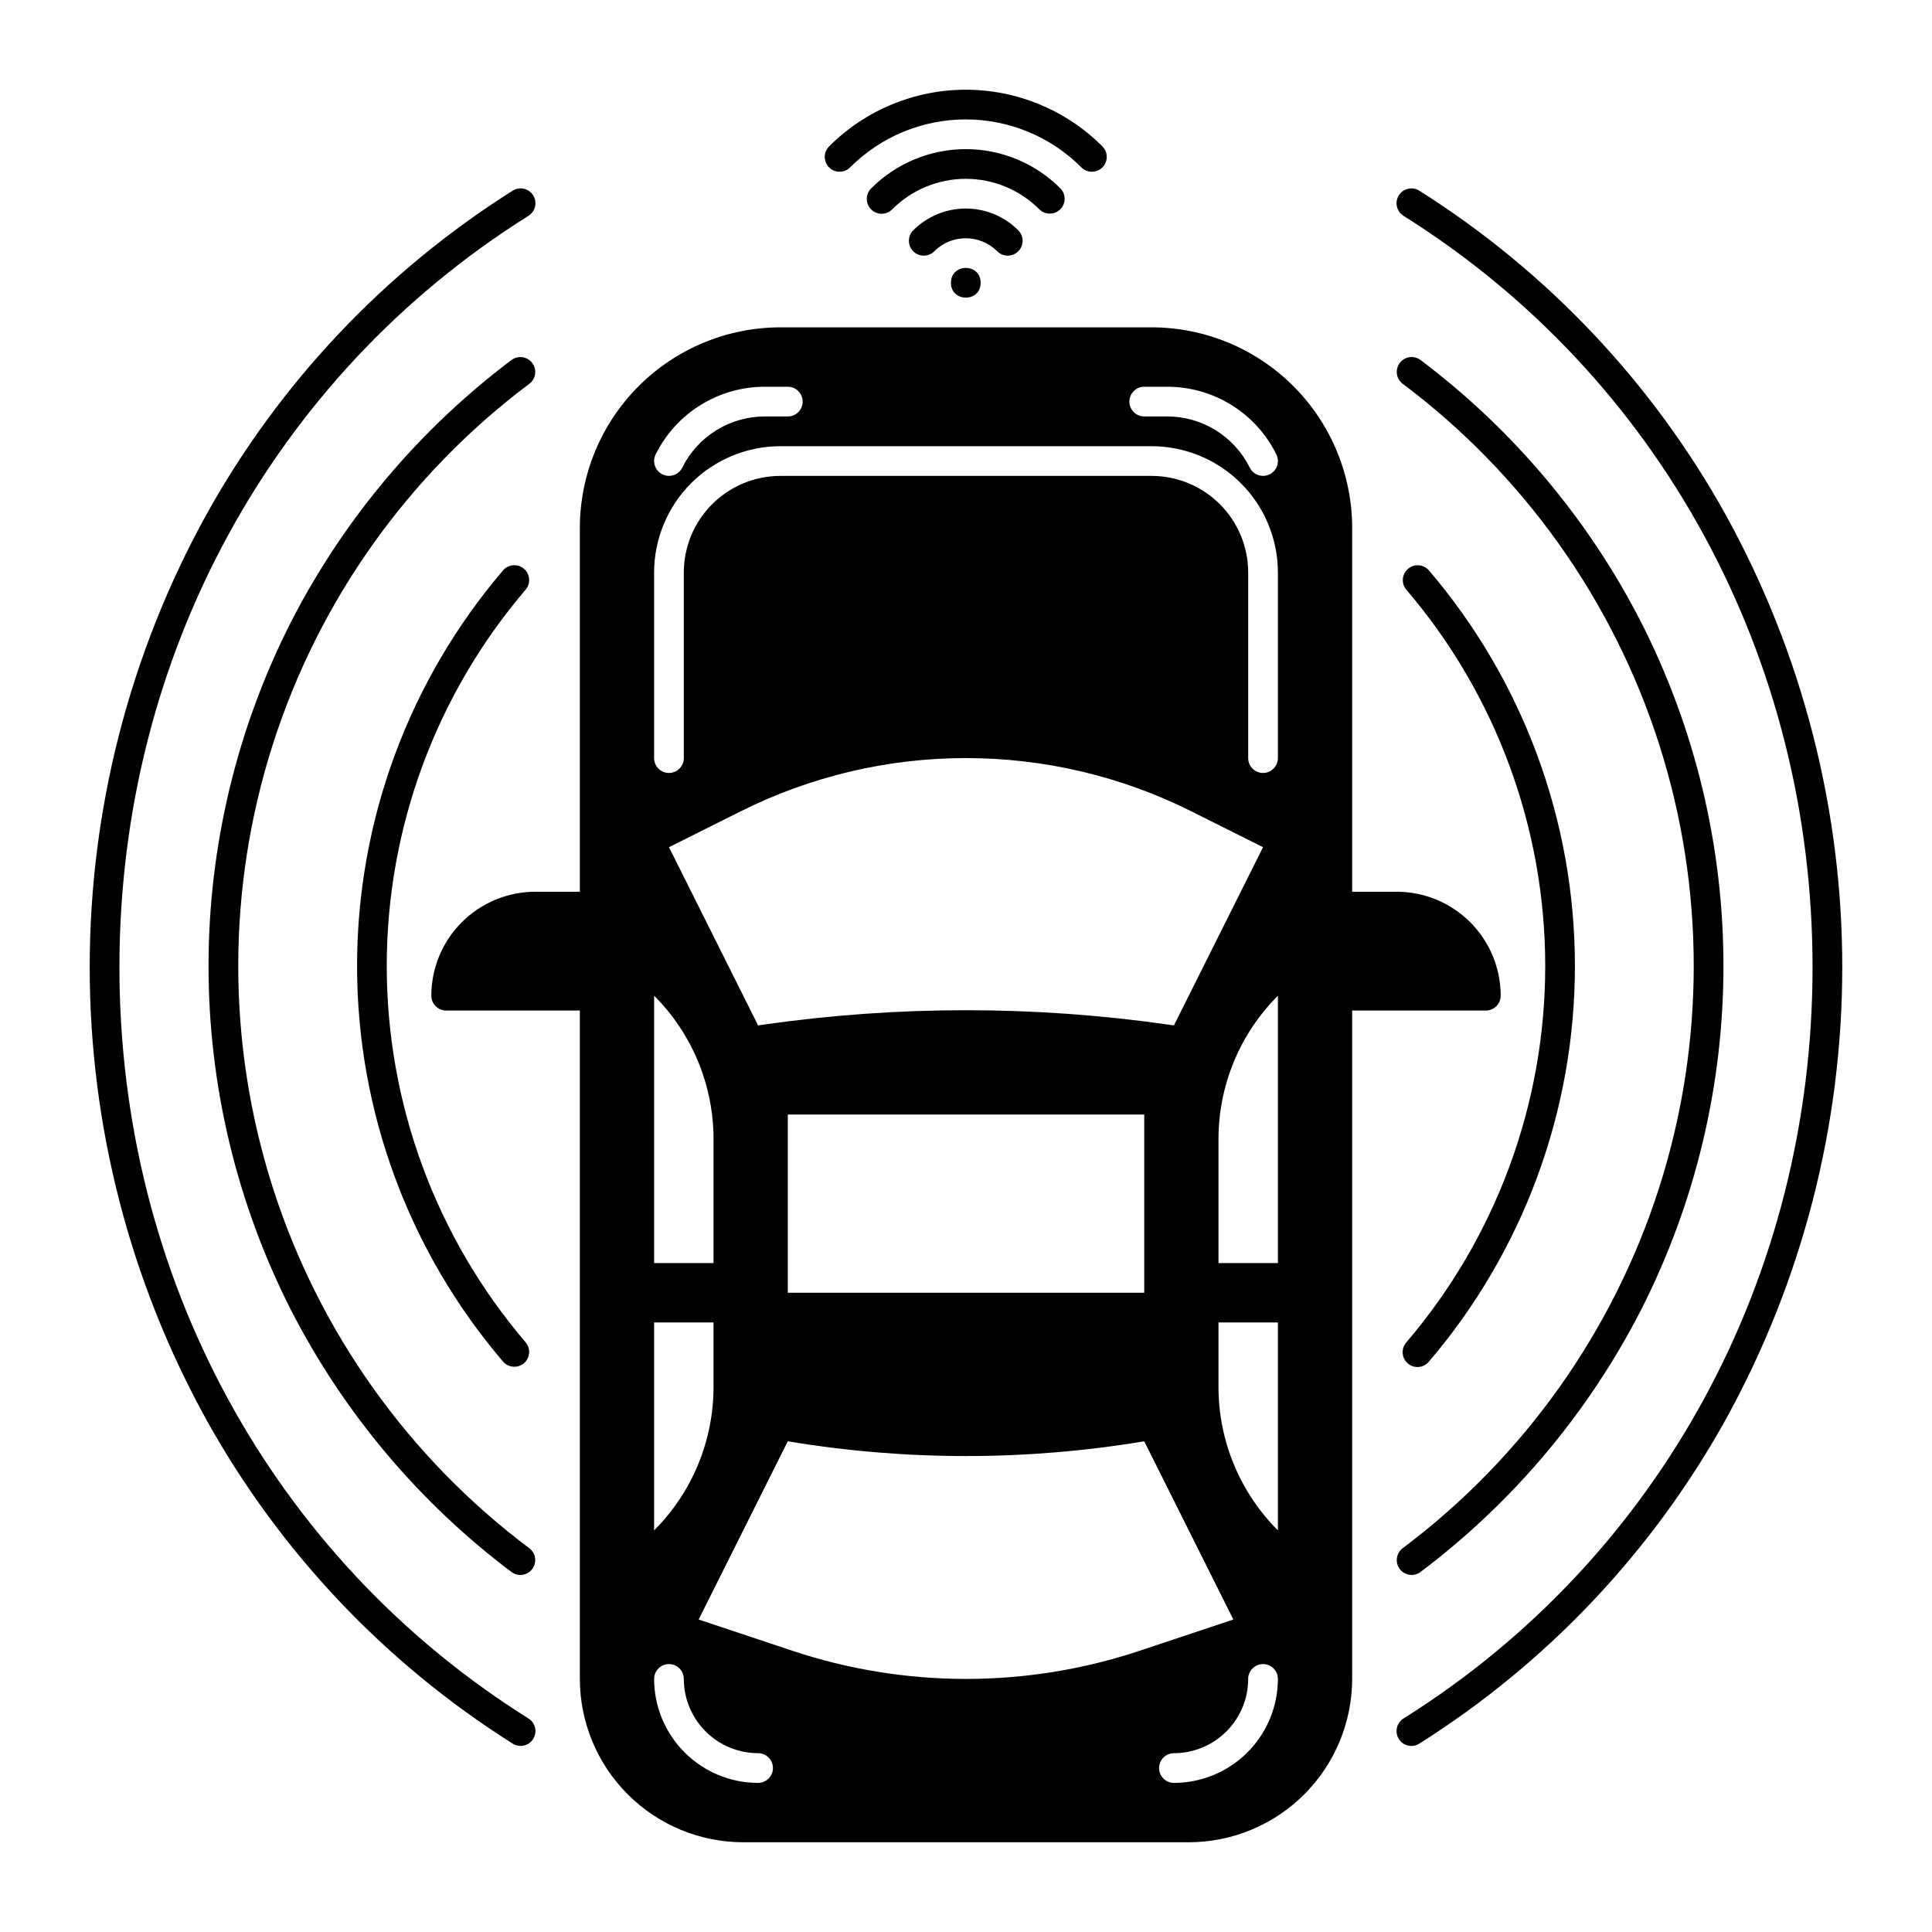
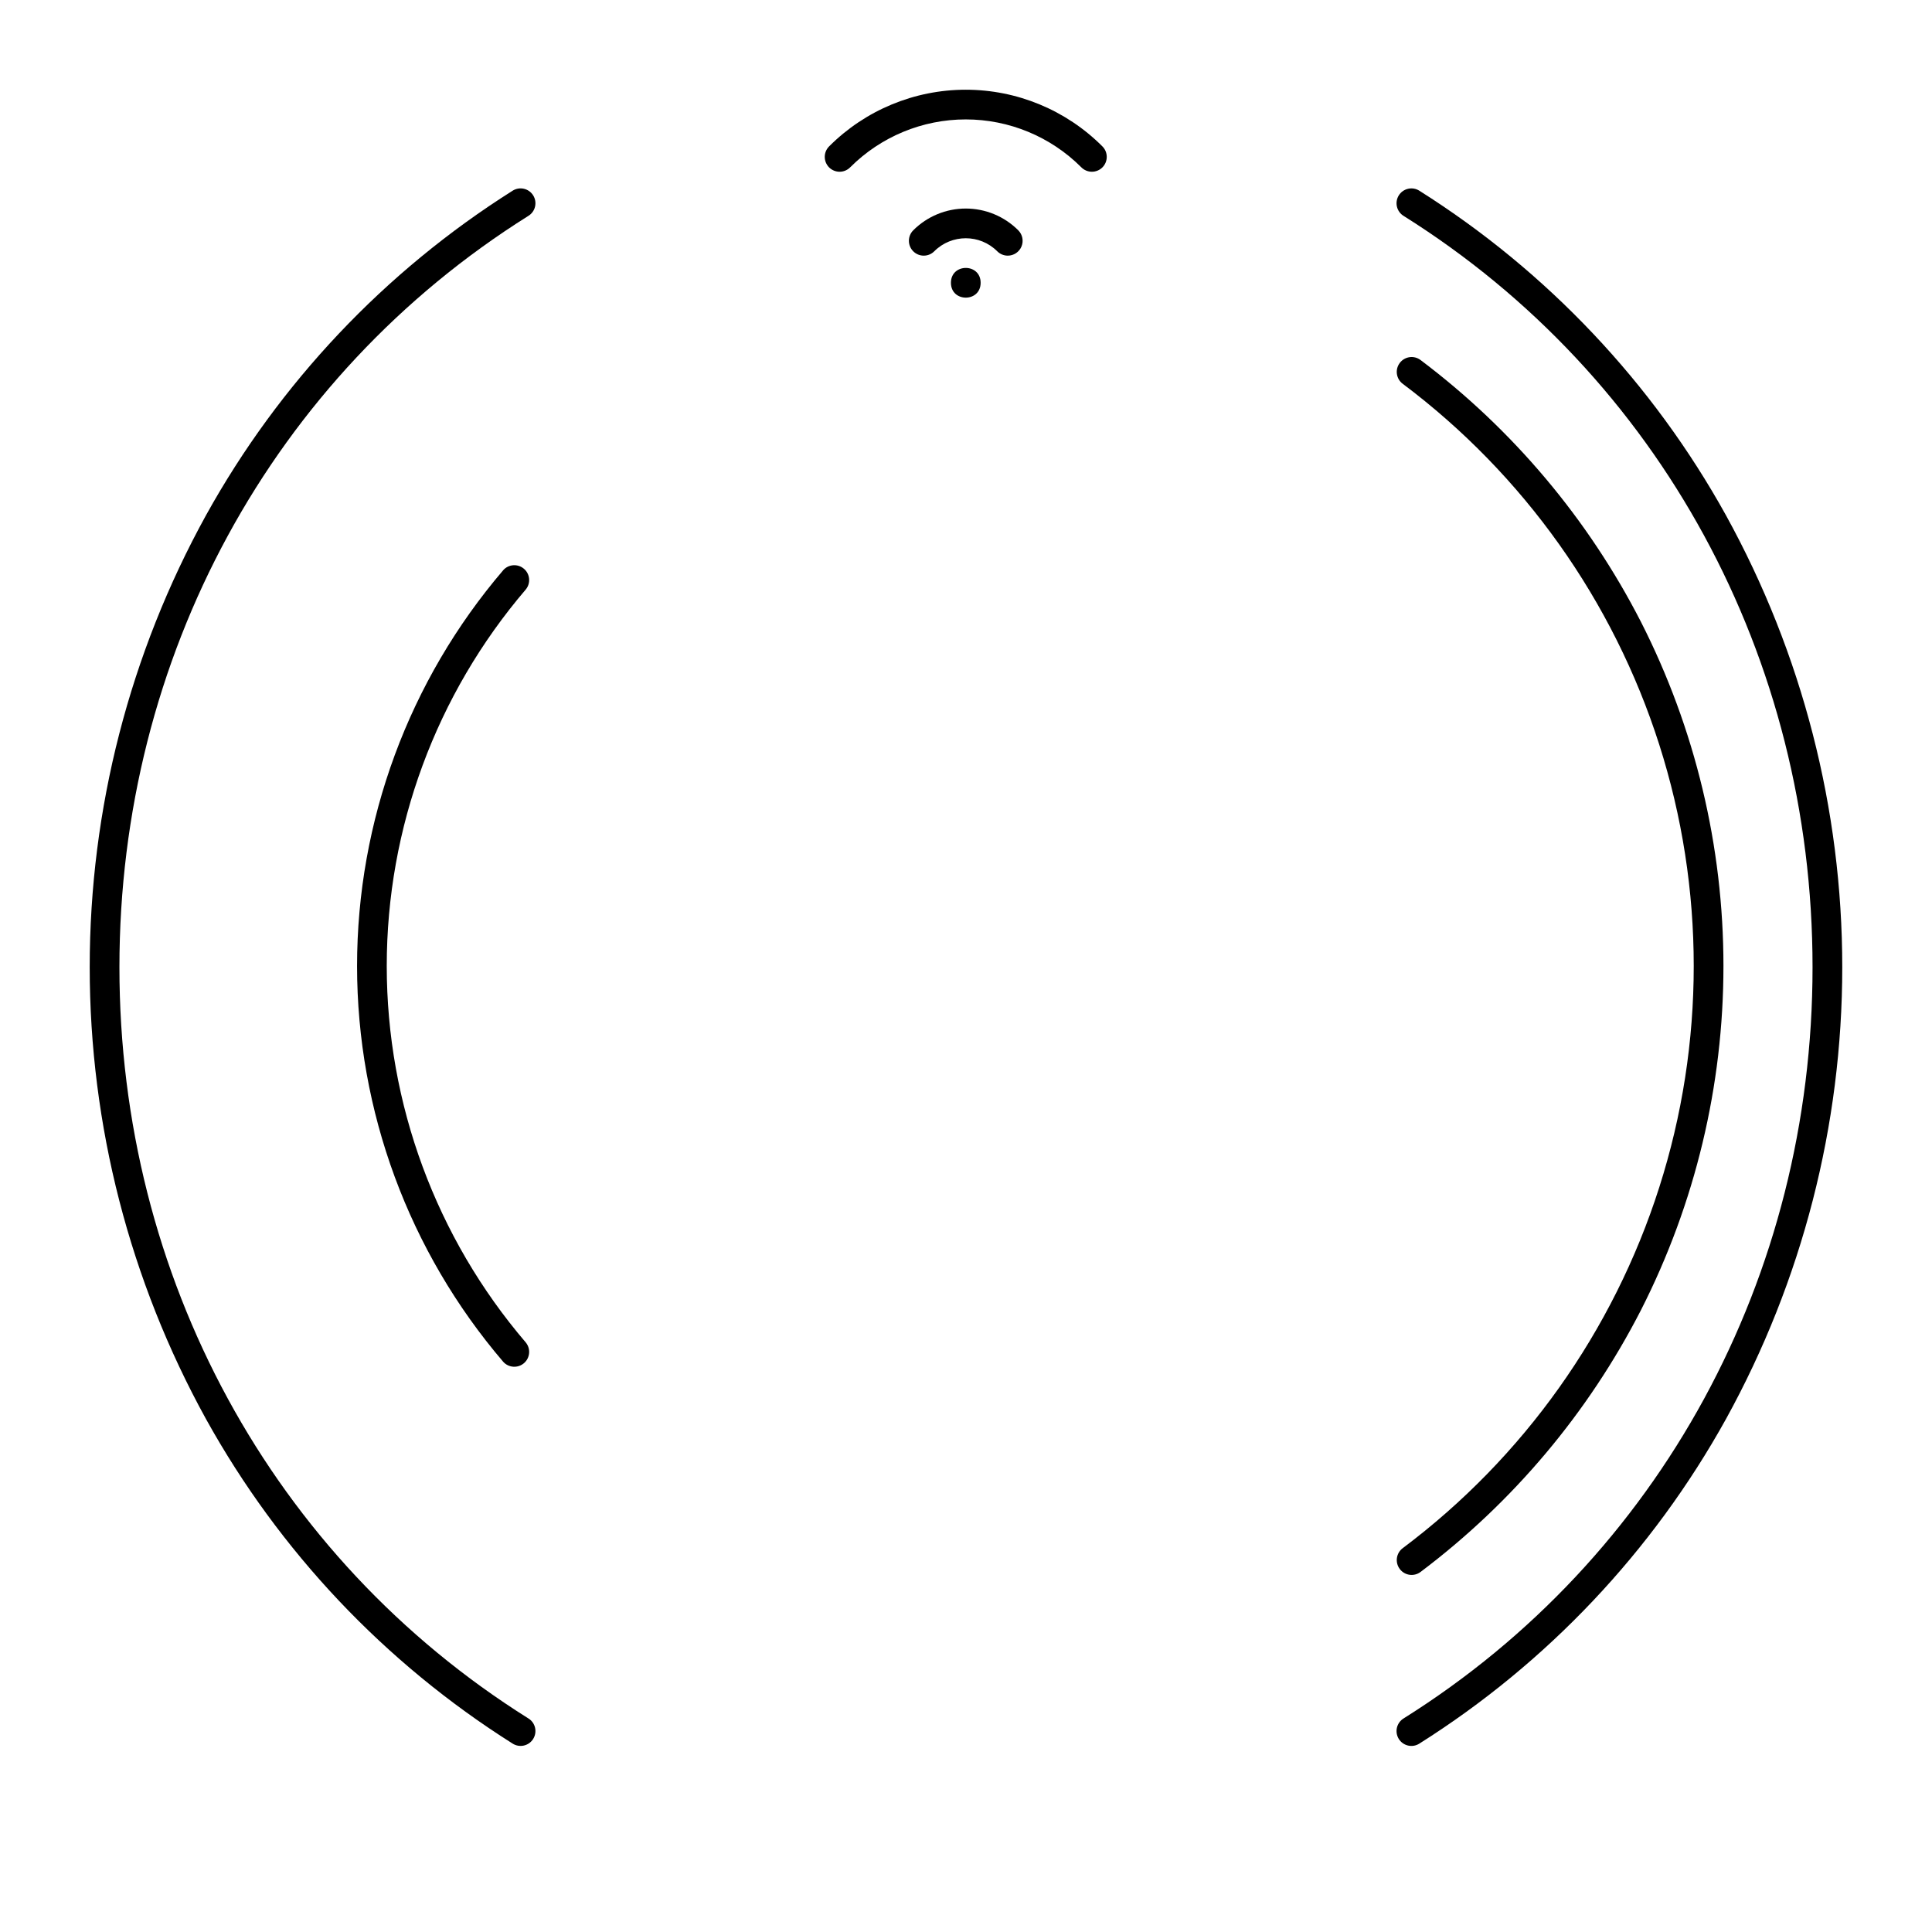
<svg xmlns="http://www.w3.org/2000/svg" fill="#000000" width="800px" height="800px" version="1.1" viewBox="144 144 512 512">
  <g>
-     <path d="m541.7 407.87c-0.008-7.305-2.914-14.309-8.078-19.473-5.168-5.168-12.168-8.07-19.473-8.078h-11.809v-96.434c-0.016-14.09-5.621-27.594-15.582-37.555-9.961-9.961-23.469-15.566-37.555-15.582h-98.402c-14.086 0.016-27.594 5.621-37.555 15.582-9.961 9.961-15.562 23.465-15.578 37.555v96.434h-11.809c-7.305 0.008-14.309 2.91-19.473 8.078-5.168 5.164-8.074 12.168-8.082 19.473 0 1.043 0.414 2.043 1.152 2.781 0.738 0.738 1.742 1.152 2.785 1.152h35.426v177.12c0.012 11.48 4.578 22.484 12.695 30.602 8.113 8.117 19.121 12.684 30.598 12.695h118.08c11.48-0.012 22.484-4.578 30.602-12.695 8.117-8.117 12.68-19.121 12.695-30.602v-177.12h35.426-0.004c1.047 0 2.047-0.414 2.785-1.152 0.738-0.738 1.152-1.738 1.152-2.781zm-94.465-161.38h6.012c6.027-0.02 11.938 1.648 17.062 4.816 5.125 3.168 9.258 7.707 11.934 13.105 0.973 1.945 0.184 4.309-1.758 5.281-1.945 0.973-4.309 0.184-5.281-1.762-2.027-4.086-5.156-7.523-9.039-9.922-3.879-2.398-8.355-3.66-12.918-3.644h-6.012c-2.172 0-3.938-1.762-3.938-3.938 0-2.172 1.766-3.938 3.938-3.938zm-129.47 17.922c2.676-5.398 6.812-9.938 11.938-13.105 5.125-3.168 11.035-4.836 17.059-4.816h6.012c2.176 0 3.938 1.766 3.938 3.938 0 2.176-1.762 3.938-3.938 3.938h-6.012c-4.562-0.016-9.039 1.246-12.918 3.644-3.879 2.398-7.012 5.836-9.035 9.922-0.973 1.945-3.34 2.734-5.281 1.762-1.945-0.973-2.734-3.336-1.762-5.281zm-0.414 143.46c10.078 10.078 15.742 23.754 15.742 38.008v32.84h-15.742zm29.066 7.656-1.516 0.215-23.617-47.23 19.066-9.535h0.004c18.52-9.262 38.941-14.082 59.652-14.082 20.707 0 41.129 4.82 59.652 14.082l19.066 9.535-23.617 47.23-1.516-0.215c-35.543-5.078-71.629-5.078-107.18 0zm100.82 23.832v47.23h-94.465v-47.23zm-129.89 55.102h15.742v17.098c0 14.254-5.664 27.93-15.742 38.008zm27.551 122.02v0.004c-7.305-0.008-14.309-2.914-19.473-8.082-5.164-5.164-8.07-12.168-8.078-19.473 0-2.172 1.762-3.934 3.934-3.934 2.176 0 3.938 1.762 3.938 3.934 0.004 5.219 2.082 10.223 5.769 13.91 3.691 3.691 8.691 5.766 13.91 5.769 2.172 0 3.938 1.766 3.938 3.938 0 2.176-1.766 3.938-3.938 3.938zm55.105-27.551c-15.645 0-31.184-2.519-46.02-7.465l-24.832-8.277 23.617-47.23v-0.004c31.273 5.215 63.191 5.215 94.465 0l23.617 47.23-24.828 8.277v0.004c-14.84 4.945-30.379 7.465-46.02 7.465zm55.105 27.551-0.004 0.004c-2.172 0-3.934-1.762-3.934-3.938 0-2.172 1.762-3.938 3.934-3.938 5.219-0.004 10.223-2.078 13.91-5.769 3.691-3.688 5.766-8.691 5.769-13.91 0-2.172 1.766-3.934 3.938-3.934s3.938 1.762 3.938 3.934c-0.012 7.305-2.914 14.309-8.082 19.473-5.164 5.168-12.168 8.074-19.473 8.082zm27.551-66.914v0.004c-10.082-10.078-15.746-23.754-15.746-38.008v-17.098h15.742zm0-70.848-15.746 0.004v-32.84c0-14.254 5.664-27.93 15.746-38.008zm0-133.82v0.004c0 2.172-1.766 3.938-3.938 3.938s-3.938-1.766-3.938-3.938v-49.199c-0.008-6.785-2.703-13.289-7.5-18.082-4.797-4.797-11.301-7.496-18.082-7.504h-98.402c-6.781 0.008-13.285 2.707-18.082 7.504-4.797 4.793-7.492 11.297-7.5 18.082v49.199c0 2.172-1.762 3.938-3.938 3.938-2.172 0-3.934-1.766-3.934-3.938v-49.199c0.008-8.871 3.535-17.375 9.809-23.648 6.273-6.269 14.777-9.801 23.645-9.809h98.402c8.871 0.008 17.375 3.539 23.645 9.809 6.273 6.273 9.801 14.777 9.812 23.648z" />
    <path d="m403.88 218.94c0 5.25-7.871 5.25-7.871 0 0-5.246 7.871-5.246 7.871 0" />
    <path d="m411.07 211.75c1.59 0 3.027-0.961 3.637-2.43 0.609-1.473 0.27-3.164-0.855-4.289-3.691-3.691-8.695-5.766-13.914-5.766s-10.227 2.074-13.918 5.766c-1.535 1.535-1.535 4.027 0 5.566 1.539 1.535 4.031 1.535 5.566 0 4.613-4.613 12.09-4.613 16.699 0 0.738 0.738 1.738 1.152 2.785 1.152z" />
-     <path d="m424.99 199.46c1.535-1.535 1.535-4.027 0-5.562-6.644-6.644-15.652-10.375-25.047-10.375-9.395 0-18.406 3.731-25.051 10.375-0.75 0.734-1.176 1.738-1.184 2.789-0.004 1.055 0.41 2.062 1.152 2.809 0.746 0.742 1.754 1.156 2.809 1.152 1.051-0.008 2.055-0.434 2.789-1.188 5.168-5.164 12.176-8.07 19.484-8.07 7.309 0 14.316 2.906 19.484 8.07 1.535 1.535 4.027 1.535 5.562 0z" />
    <path d="m369.32 188.33c8.121-8.121 19.133-12.684 30.617-12.684 11.48 0 22.496 4.562 30.613 12.684 0.734 0.75 1.742 1.176 2.793 1.184 1.051 0.004 2.062-0.41 2.805-1.152 0.746-0.746 1.16-1.754 1.152-2.809-0.004-1.051-0.43-2.055-1.184-2.789-9.594-9.598-22.609-14.988-36.18-14.988-13.57 0-26.586 5.391-36.184 14.988-0.75 0.734-1.176 1.738-1.184 2.789-0.004 1.055 0.41 2.062 1.152 2.809 0.746 0.742 1.754 1.156 2.805 1.152 1.055-0.008 2.059-0.434 2.793-1.184z" />
-     <path d="m519.64 506.27c1.152 0 2.246-0.5 2.992-1.375 25-29.234 38.738-66.434 38.738-104.89 0-38.465-13.738-75.664-38.738-104.89-1.426-1.598-3.867-1.762-5.492-0.367-1.629 1.391-1.844 3.824-0.488 5.481 23.781 27.809 36.848 63.191 36.848 99.781 0 36.586-13.066 71.973-36.848 99.777-0.996 1.168-1.227 2.809-0.586 4.203 0.645 1.395 2.039 2.289 3.574 2.289z" />
    <path d="m277.36 295.11c-25 29.23-38.734 66.43-38.734 104.89 0 38.461 13.734 75.66 38.734 104.89 1.426 1.594 3.867 1.758 5.496 0.367 1.625-1.395 1.84-3.828 0.484-5.484-23.781-27.805-36.848-63.191-36.848-99.777 0-36.59 13.066-71.973 36.848-99.781 1.355-1.656 1.141-4.09-0.484-5.481-1.629-1.395-4.07-1.23-5.496 0.367z" />
-     <path d="m514.95 559.8c1.305 1.738 3.769 2.09 5.508 0.785 24.469-18.418 44.438-42.148 58.414-69.398 14.371-28.25 21.859-59.492 21.859-91.188 0-31.691-7.488-62.938-21.859-91.188-13.973-27.254-33.945-50.98-58.414-69.402-1.738-1.309-4.207-0.957-5.512 0.785-1.305 1.738-0.957 4.207 0.785 5.512 32.043 24.043 55.805 57.465 67.988 95.625 12.184 38.164 12.184 79.172 0 117.33-12.184 38.164-35.945 71.586-67.988 95.625-1.738 1.309-2.09 3.773-0.781 5.512z" />
-     <path d="m285.05 240.2c-1.305-1.738-3.773-2.09-5.512-0.785-24.469 18.422-44.438 42.148-58.414 69.402-14.367 28.246-21.859 59.492-21.859 91.188 0 31.691 7.492 62.938 21.859 91.188 13.977 27.25 33.945 50.98 58.414 69.398 1.738 1.309 4.207 0.957 5.512-0.781 1.305-1.742 0.957-4.207-0.785-5.516-32.043-24.043-55.805-57.465-67.988-95.625-12.184-38.16-12.184-79.168 0-117.33 12.184-38.16 35.945-71.582 67.988-95.625 1.738-1.305 2.09-3.773 0.785-5.512z" />
+     <path d="m514.95 559.8c1.305 1.738 3.769 2.09 5.508 0.785 24.469-18.418 44.438-42.148 58.414-69.398 14.371-28.25 21.859-59.492 21.859-91.188 0-31.691-7.488-62.938-21.859-91.188-13.973-27.254-33.945-50.98-58.414-69.402-1.738-1.309-4.207-0.957-5.512 0.785-1.305 1.738-0.957 4.207 0.785 5.512 32.043 24.043 55.805 57.465 67.988 95.625 12.184 38.164 12.184 79.172 0 117.33-12.184 38.164-35.945 71.586-67.988 95.625-1.738 1.309-2.09 3.773-0.781 5.512" />
    <path d="m601.39 280.54c-19.418-35.035-47.352-64.605-81.227-85.984-0.883-0.57-1.957-0.762-2.984-0.531-1.027 0.227-1.922 0.859-2.481 1.75s-0.738 1.969-0.496 2.992c0.242 1.023 0.883 1.91 1.781 2.457 67.852 42.562 108.36 116.98 108.36 199.09 0 82.102-40.512 156.52-108.36 199.08-0.898 0.547-1.539 1.434-1.781 2.457-0.242 1.023-0.062 2.102 0.496 2.996 0.559 0.891 1.453 1.52 2.481 1.75 1.027 0.227 2.102 0.035 2.984-0.535 33.875-21.375 61.809-50.949 81.227-85.98 20.223-36.68 30.828-77.883 30.828-119.77 0-41.887-10.605-83.09-30.828-119.77z" />
    <path d="m284.01 599.39c-67.852-42.559-108.36-116.98-108.36-199.08 0-82.098 40.512-156.52 108.36-199.09 0.898-0.547 1.543-1.434 1.781-2.457 0.242-1.023 0.062-2.102-0.496-2.992-0.559-0.891-1.449-1.523-2.477-1.75-1.027-0.23-2.106-0.039-2.988 0.531-33.875 21.379-61.809 50.949-81.227 85.984-20.223 36.68-30.828 77.883-30.828 119.77 0 41.887 10.605 83.09 30.828 119.77 19.418 35.031 47.352 64.605 81.227 85.98 0.883 0.57 1.961 0.762 2.988 0.535 1.027-0.23 1.918-0.859 2.477-1.75 0.559-0.895 0.738-1.973 0.496-2.996-0.238-1.023-0.883-1.91-1.781-2.457z" />
  </g>
</svg>